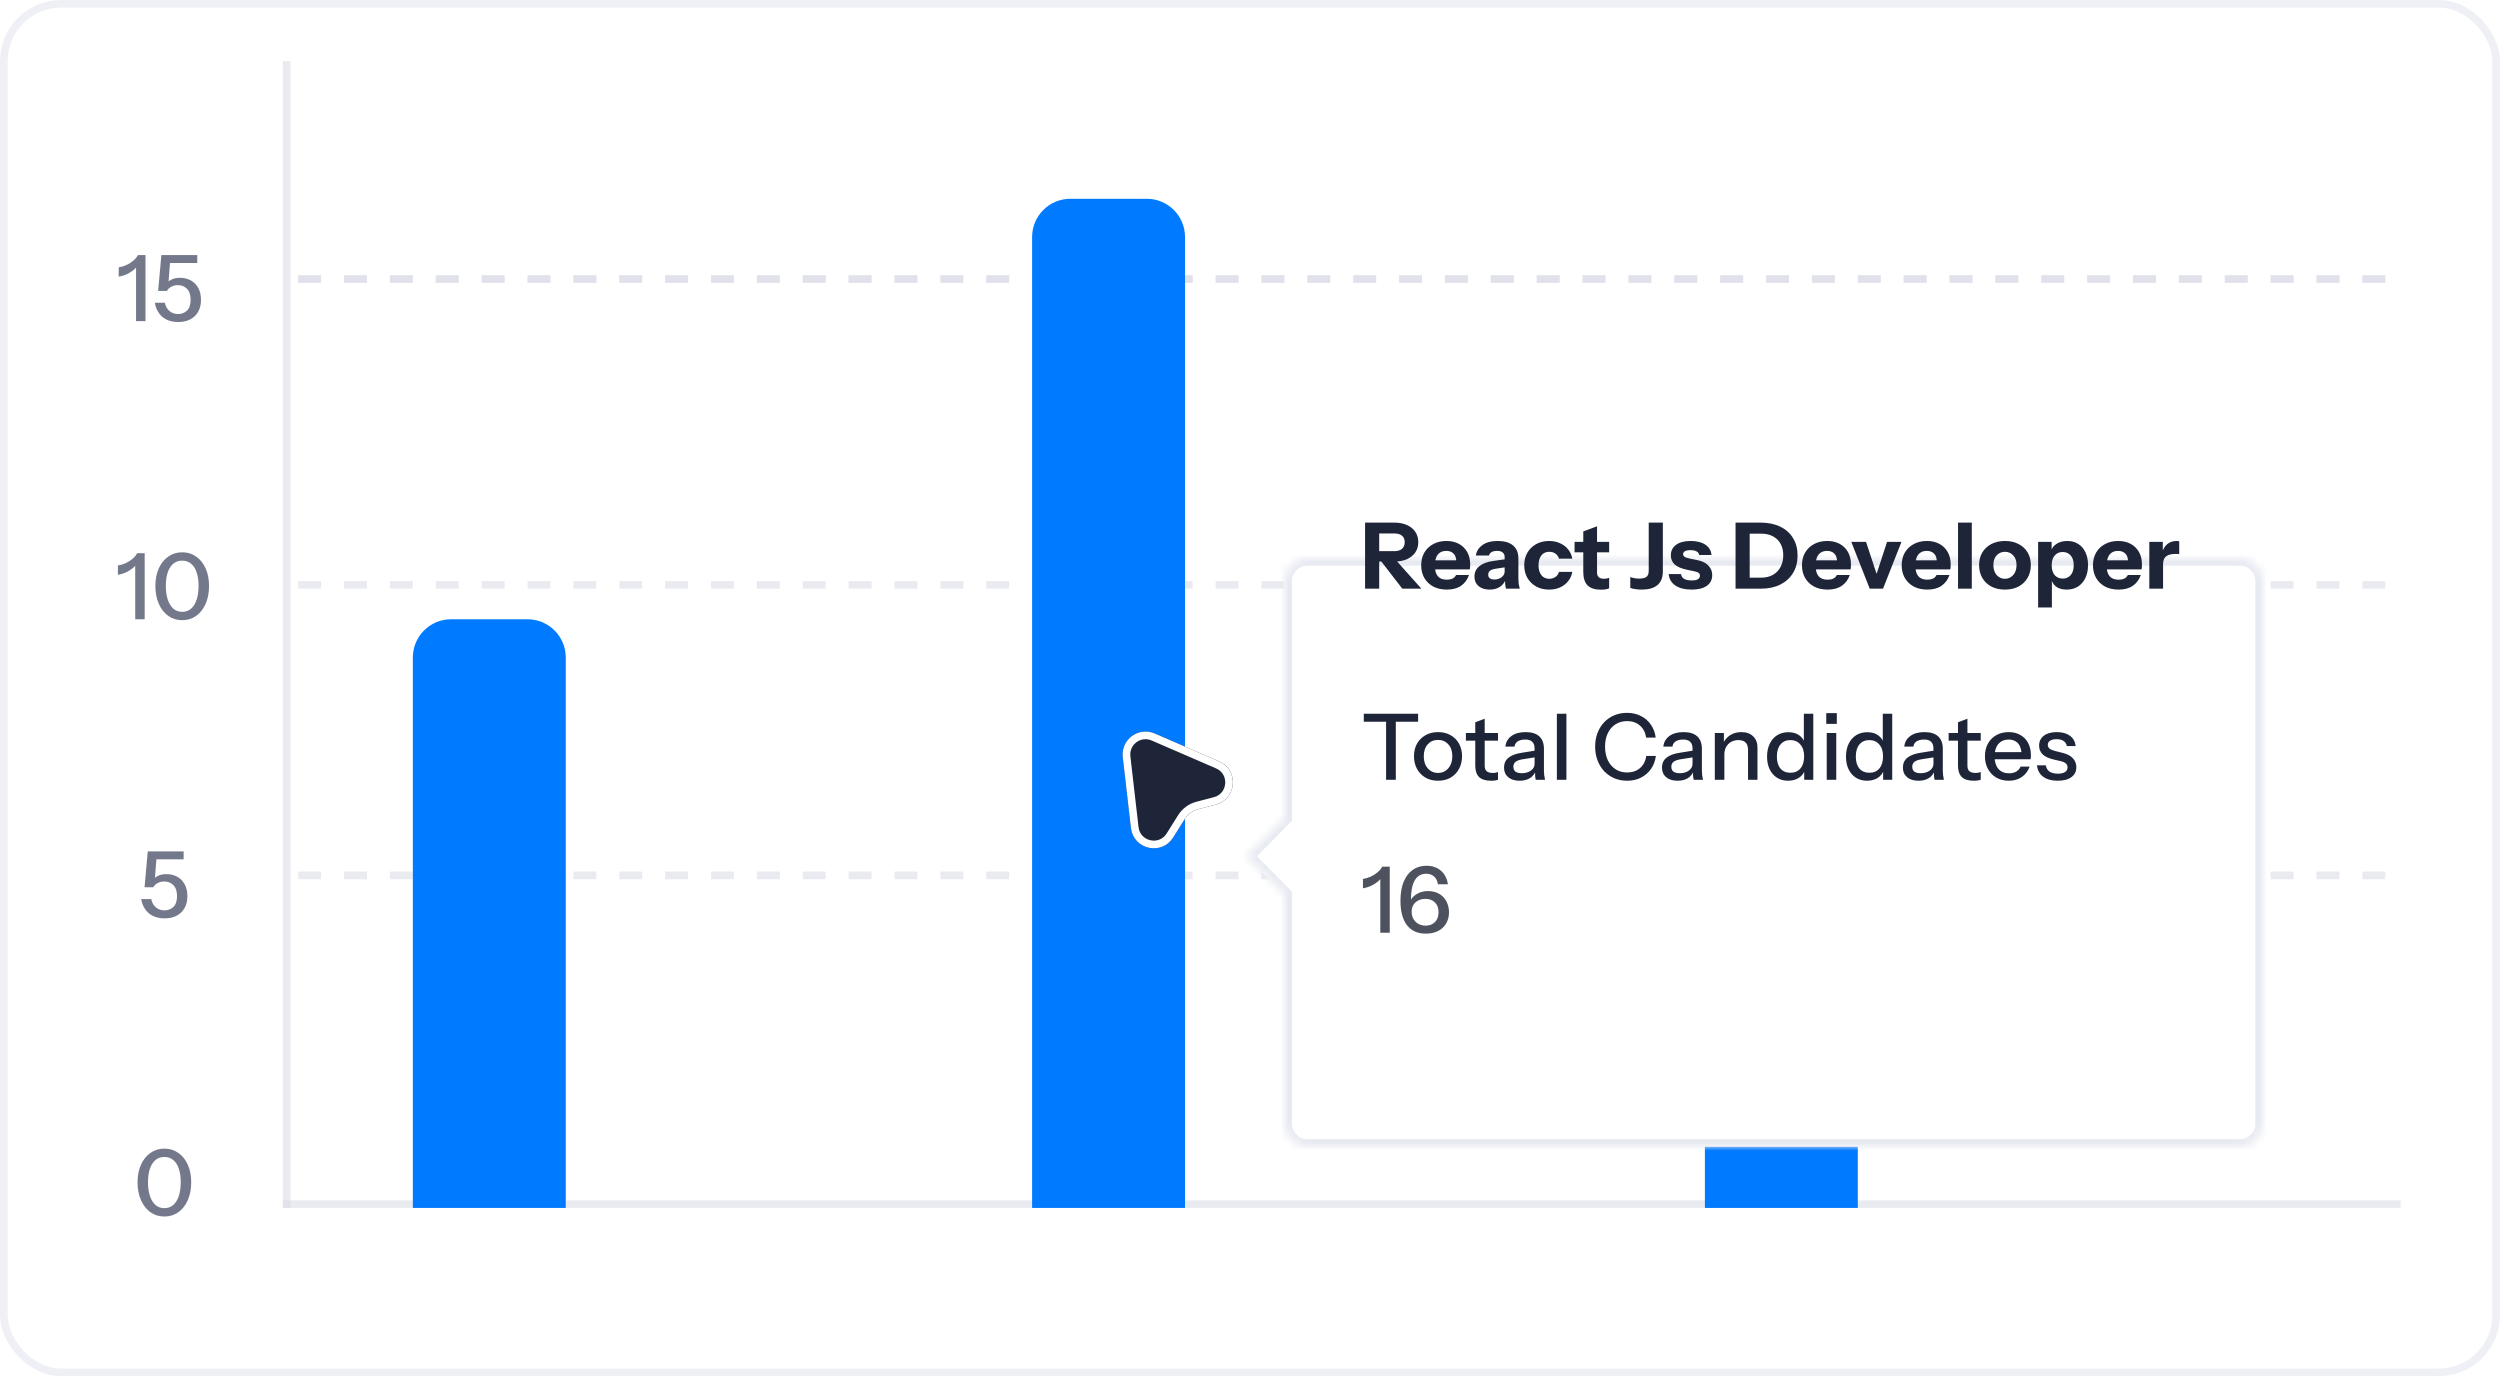
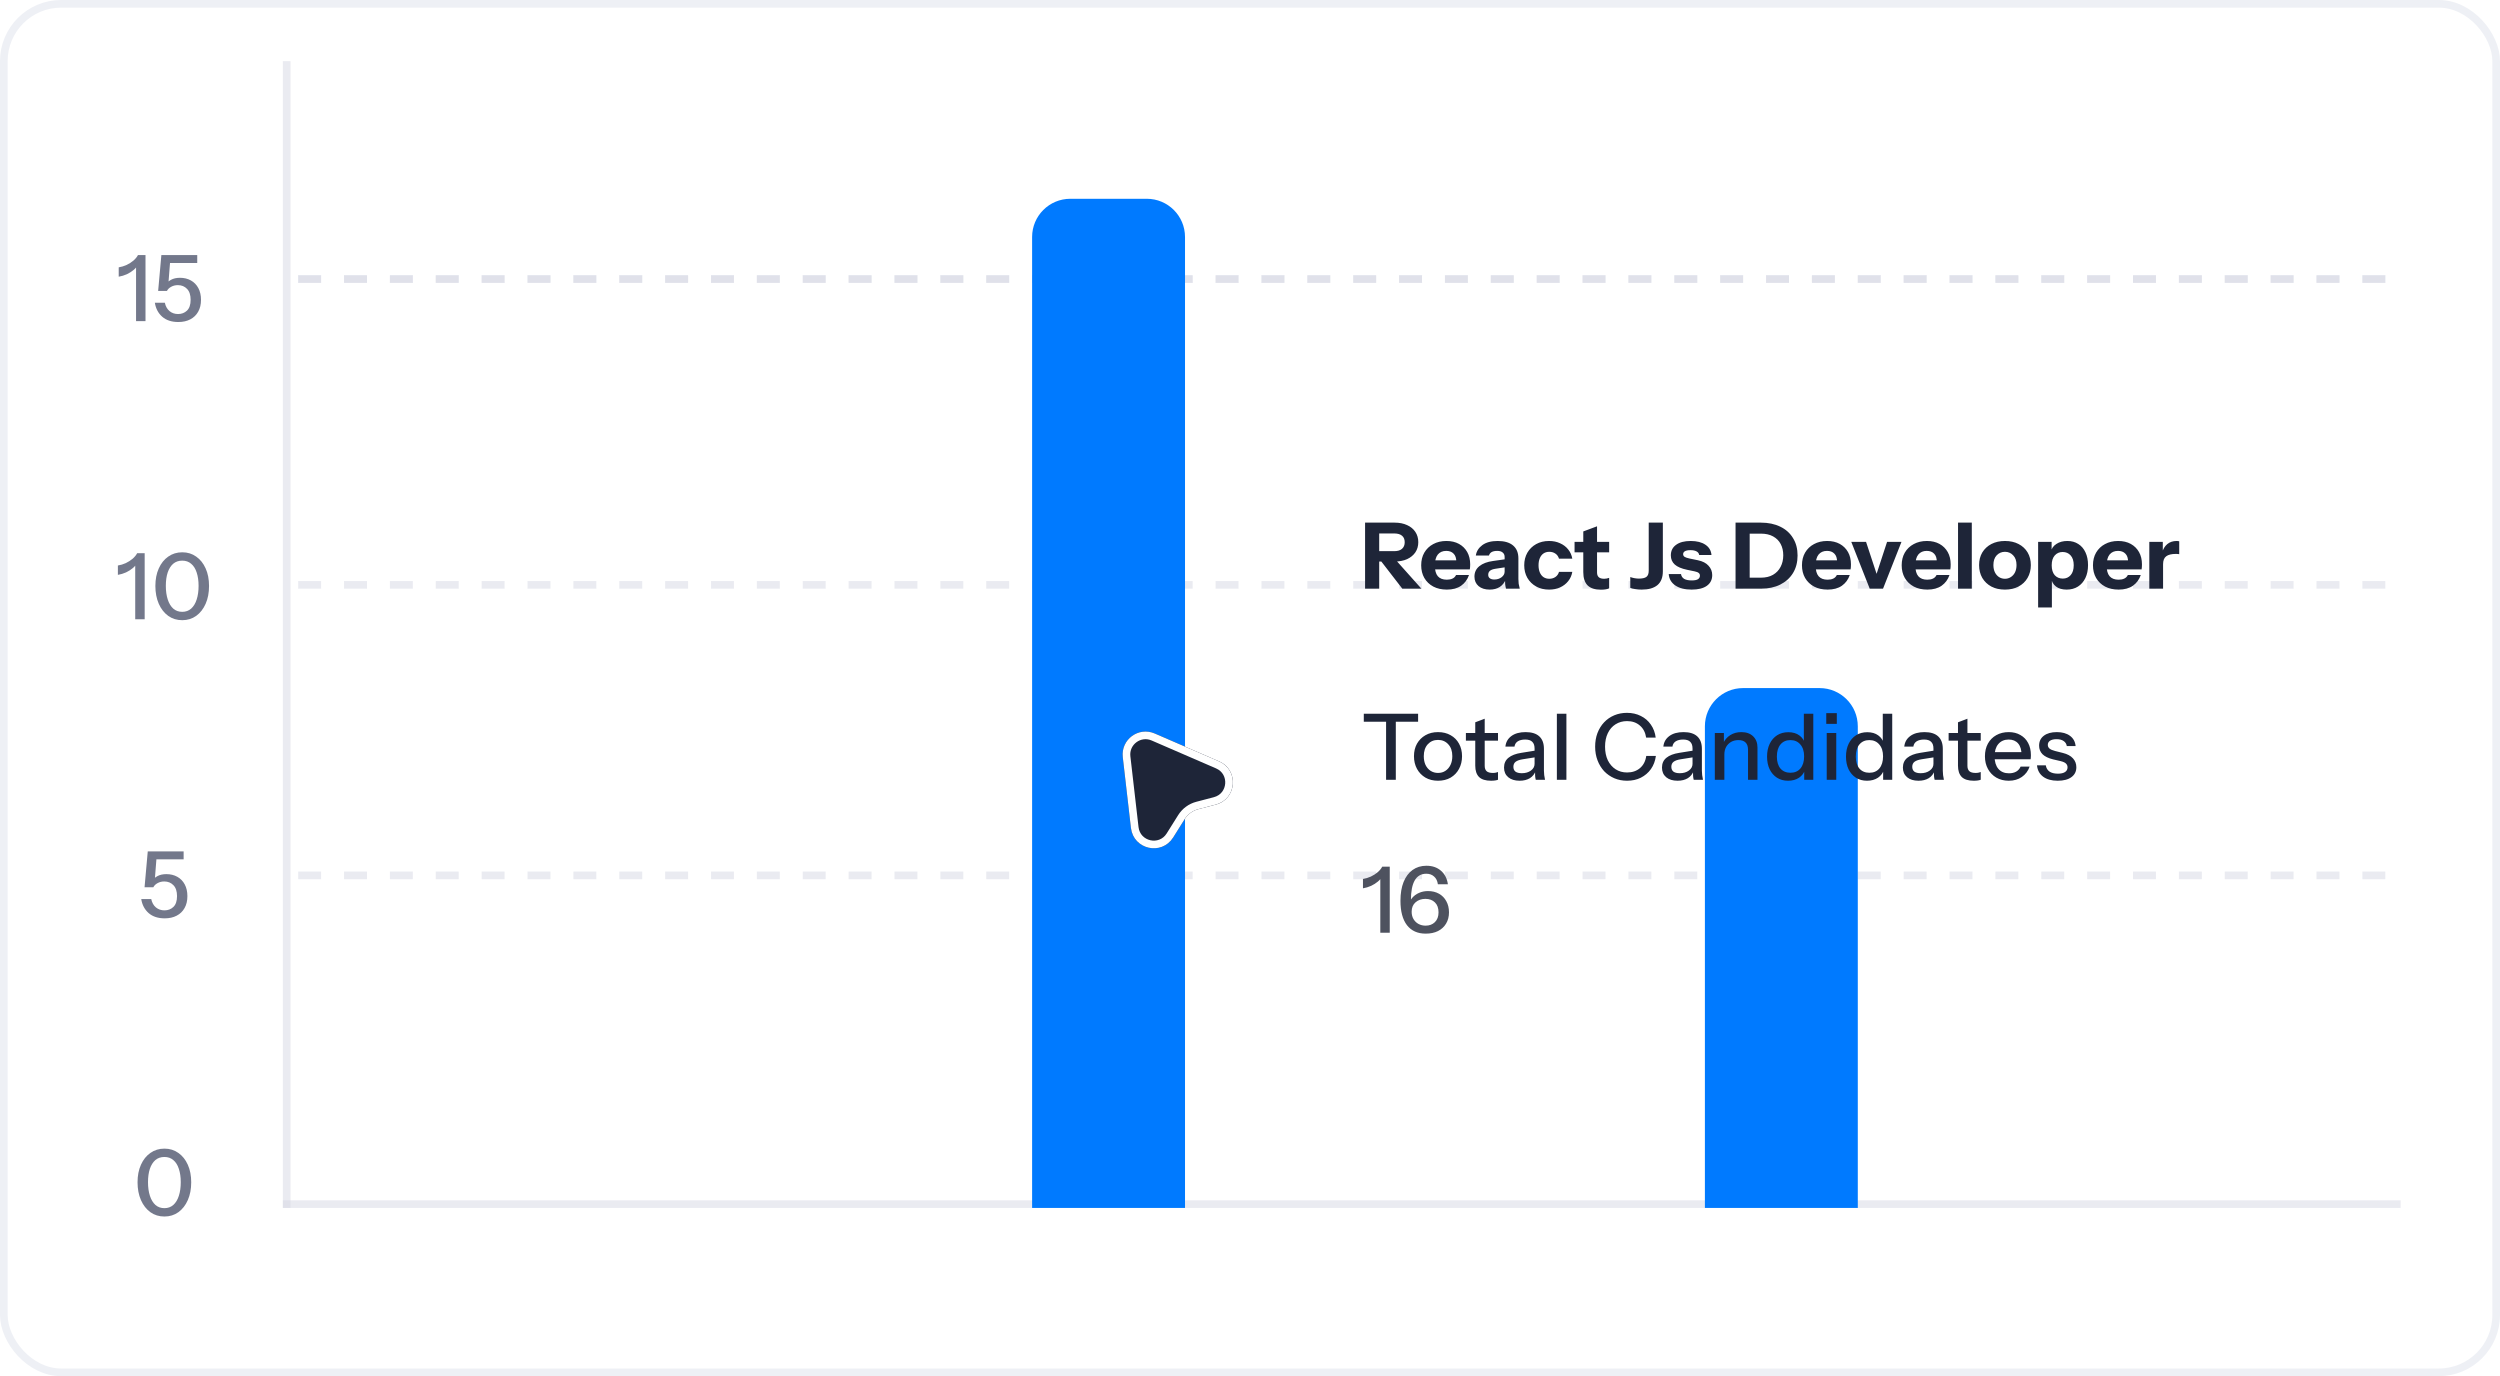
<svg xmlns="http://www.w3.org/2000/svg" width="327" height="180" viewBox="0 0 327 180" fill="none">
  <rect x="0.5" y="0.5" width="326" height="179" rx="7.5" fill="white" stroke="#EEF0F5" />
  <line opacity="0.5" x1="39" y1="114.5" x2="314" y2="114.5" stroke="#D6D9E5" stroke-dasharray="3 3" />
  <line opacity="0.5" x1="39" y1="76.5" x2="314" y2="76.5" stroke="#D6D9E5" stroke-dasharray="3 3" />
  <line opacity="0.5" x1="39" y1="36.5" x2="314" y2="36.5" stroke="#D6D9E5" stroke-dasharray="3 3" />
  <line opacity="0.5" x1="39" y1="36.5" x2="314" y2="36.5" stroke="#D6D9E5" stroke-dasharray="3 3" />
  <path d="M21.507 159.12C20.811 159.12 20.199 158.932 19.671 158.556C19.143 158.172 18.731 157.644 18.435 156.972C18.139 156.292 17.991 155.516 17.991 154.644C17.991 153.772 18.139 153.008 18.435 152.352C18.731 151.688 19.143 151.172 19.671 150.804C20.199 150.428 20.811 150.24 21.507 150.24C22.203 150.24 22.811 150.428 23.331 150.804C23.859 151.172 24.271 151.688 24.567 152.352C24.863 153.008 25.011 153.772 25.011 154.644C25.011 155.524 24.863 156.3 24.567 156.972C24.271 157.644 23.859 158.172 23.331 158.556C22.803 158.932 22.195 159.12 21.507 159.12ZM21.507 158.028C21.963 158.028 22.351 157.888 22.671 157.608C22.991 157.32 23.231 156.924 23.391 156.42C23.559 155.908 23.643 155.312 23.643 154.632C23.643 153.96 23.559 153.376 23.391 152.88C23.231 152.384 22.991 152.004 22.671 151.74C22.359 151.468 21.971 151.332 21.507 151.332C21.035 151.332 20.639 151.468 20.319 151.74C20.007 152.012 19.767 152.396 19.599 152.892C19.439 153.38 19.359 153.96 19.359 154.632C19.359 155.312 19.443 155.908 19.611 156.42C19.779 156.932 20.019 157.328 20.331 157.608C20.651 157.888 21.043 158.028 21.507 158.028Z" fill="#73788B" />
  <line opacity="0.5" x1="37.5" y1="8" x2="37.5" y2="158" stroke="#D6D9E5" />
  <line opacity="0.5" x1="37" y1="157.5" x2="314" y2="157.5" stroke="#D6D9E5" />
  <path d="M21.547 120.12C20.675 120.12 19.975 119.892 19.447 119.436C18.919 118.972 18.595 118.36 18.475 117.6H19.783C19.879 118.064 20.083 118.428 20.395 118.692C20.707 118.948 21.079 119.076 21.511 119.076C21.975 119.076 22.363 118.928 22.675 118.632C22.995 118.328 23.155 117.856 23.155 117.216C23.155 116.584 22.999 116.108 22.687 115.788C22.375 115.46 21.975 115.296 21.487 115.296C21.159 115.296 20.867 115.368 20.611 115.512C20.355 115.648 20.171 115.828 20.059 116.052H18.907L19.327 111.36H24.019V112.404H19.927L20.479 112.128L20.227 115.344L19.879 115.26C20.039 114.988 20.275 114.768 20.587 114.6C20.907 114.424 21.299 114.336 21.763 114.336C22.299 114.336 22.775 114.452 23.191 114.684C23.607 114.916 23.931 115.248 24.163 115.68C24.395 116.112 24.511 116.624 24.511 117.216C24.511 117.824 24.387 118.344 24.139 118.776C23.899 119.208 23.555 119.54 23.107 119.772C22.667 120.004 22.147 120.12 21.547 120.12Z" fill="#73788B" />
  <path d="M17.687 81V73.548L17.915 73.644C17.811 73.868 17.631 74.088 17.375 74.304C17.119 74.52 16.823 74.708 16.487 74.868C16.151 75.02 15.795 75.128 15.419 75.192V73.968C15.771 73.912 16.115 73.808 16.451 73.656C16.787 73.496 17.087 73.304 17.351 73.08C17.615 72.848 17.811 72.608 17.939 72.36H18.923V81H17.687ZM23.839 81.12C23.143 81.12 22.531 80.932 22.003 80.556C21.475 80.172 21.063 79.644 20.767 78.972C20.471 78.292 20.323 77.516 20.323 76.644C20.323 75.772 20.471 75.008 20.767 74.352C21.063 73.688 21.475 73.172 22.003 72.804C22.531 72.428 23.143 72.24 23.839 72.24C24.535 72.24 25.143 72.428 25.663 72.804C26.191 73.172 26.603 73.688 26.899 74.352C27.195 75.008 27.343 75.772 27.343 76.644C27.343 77.524 27.195 78.3 26.899 78.972C26.603 79.644 26.191 80.172 25.663 80.556C25.135 80.932 24.527 81.12 23.839 81.12ZM23.839 80.028C24.295 80.028 24.683 79.888 25.003 79.608C25.323 79.32 25.563 78.924 25.723 78.42C25.891 77.908 25.975 77.312 25.975 76.632C25.975 75.96 25.891 75.376 25.723 74.88C25.563 74.384 25.323 74.004 25.003 73.74C24.691 73.468 24.303 73.332 23.839 73.332C23.367 73.332 22.971 73.468 22.651 73.74C22.339 74.012 22.099 74.396 21.931 74.892C21.771 75.38 21.691 75.96 21.691 76.632C21.691 77.312 21.775 77.908 21.943 78.42C22.111 78.932 22.351 79.328 22.663 79.608C22.983 79.888 23.375 80.028 23.839 80.028Z" fill="#73788B" />
  <path d="M17.796 42V34.548L18.024 34.644C17.92 34.868 17.74 35.088 17.484 35.304C17.228 35.52 16.932 35.708 16.596 35.868C16.26 36.02 15.904 36.128 15.528 36.192V34.968C15.88 34.912 16.224 34.808 16.56 34.656C16.896 34.496 17.196 34.304 17.46 34.08C17.724 33.848 17.92 33.608 18.048 33.36H19.032V42H17.796ZM23.326 42.12C22.454 42.12 21.755 41.892 21.227 41.436C20.698 40.972 20.375 40.36 20.255 39.6H21.562C21.659 40.064 21.863 40.428 22.174 40.692C22.486 40.948 22.858 41.076 23.291 41.076C23.755 41.076 24.142 40.928 24.454 40.632C24.774 40.328 24.934 39.856 24.934 39.216C24.934 38.584 24.779 38.108 24.466 37.788C24.154 37.46 23.755 37.296 23.267 37.296C22.939 37.296 22.646 37.368 22.39 37.512C22.134 37.648 21.951 37.828 21.838 38.052H20.686L21.107 33.36H25.799V34.404H21.706L22.259 34.128L22.006 37.344L21.659 37.26C21.819 36.988 22.055 36.768 22.366 36.6C22.686 36.424 23.078 36.336 23.543 36.336C24.078 36.336 24.555 36.452 24.971 36.684C25.387 36.916 25.71 37.248 25.942 37.68C26.174 38.112 26.291 38.624 26.291 39.216C26.291 39.824 26.166 40.344 25.919 40.776C25.678 41.208 25.334 41.54 24.887 41.772C24.447 42.004 23.927 42.12 23.326 42.12Z" fill="#73788B" />
-   <path d="M54 86C54 83.239 56.239 81 59 81H69C71.761 81 74 83.239 74 86V158H54V86Z" fill="#007AFF" />
  <path d="M135 31C135 28.239 137.239 26 140 26H150C152.761 26 155 28.239 155 31V158H135V31Z" fill="#007AFF" />
  <path d="M223 95C223 92.239 225.239 90 228 90H238C240.761 90 243 92.239 243 95V158H223V95Z" fill="#007AFF" />
  <g filter="url(#filter0_d_25433_1976)">
    <mask id="path-15-inside-1_25433_1976" fill="white">
      <path fill-rule="evenodd" clip-rule="evenodd" d="M171 58C169.343 58 168 59.343 168 61V91.948L163 97L168 102.052V132C168 133.657 169.343 135 171 135H293C294.657 135 296 133.657 296 132V61C296 59.343 294.657 58 293 58H171Z" />
    </mask>
-     <path fill-rule="evenodd" clip-rule="evenodd" d="M171 58C169.343 58 168 59.343 168 61V91.948L163 97L168 102.052V132C168 133.657 169.343 135 171 135H293C294.657 135 296 133.657 296 132V61C296 59.343 294.657 58 293 58H171Z" fill="white" />
-     <path d="M168 91.948L168.711 92.652L169 92.359V91.948H168ZM163 97L162.289 96.296L161.593 97L162.289 97.704L163 97ZM168 102.052H169V101.641L168.711 101.348L168 102.052ZM169 61C169 59.895 169.895 59 171 59V57C168.791 57 167 58.791 167 61H169ZM169 91.948V61H167V91.948H169ZM163.711 97.704L168.711 92.652L167.289 91.245L162.289 96.296L163.711 97.704ZM168.711 101.348L163.711 96.296L162.289 97.704L167.289 102.755L168.711 101.348ZM169 132V102.052H167V132H169ZM171 134C169.895 134 169 133.105 169 132H167C167 134.209 168.791 136 171 136V134ZM293 134H171V136H293V134ZM295 132C295 133.105 294.105 134 293 134V136C295.209 136 297 134.209 297 132H295ZM295 61V132H297V61H295ZM293 59C294.105 59 295 59.895 295 61H297C297 58.791 295.209 57 293 57V59ZM171 59H293V57H171V59Z" fill="#E8EAF2" mask="url(#path-15-inside-1_25433_1976)" />
  </g>
  <path d="M178.552 77V68.36H182.416C183.04 68.36 183.584 68.468 184.048 68.684C184.512 68.892 184.872 69.188 185.128 69.572C185.384 69.956 185.512 70.404 185.512 70.916C185.512 71.42 185.384 71.864 185.128 72.248C184.872 72.624 184.512 72.92 184.048 73.136C183.584 73.344 183.04 73.448 182.416 73.448H180.016V72.092H182.368C182.808 72.092 183.144 71.992 183.376 71.792C183.616 71.584 183.736 71.296 183.736 70.928C183.736 70.552 183.62 70.268 183.388 70.076C183.156 69.876 182.816 69.776 182.368 69.776H180.4V77H178.552ZM183.424 77L179.956 72.512H181.912L185.92 77H183.424ZM189.252 77.12C188.572 77.12 187.98 76.988 187.476 76.724C186.972 76.452 186.58 76.076 186.3 75.596C186.028 75.116 185.892 74.564 185.892 73.94C185.892 73.308 186.028 72.756 186.3 72.284C186.58 71.804 186.968 71.432 187.464 71.168C187.96 70.896 188.536 70.76 189.192 70.76C189.824 70.76 190.372 70.888 190.836 71.144C191.3 71.4 191.66 71.756 191.916 72.212C192.172 72.668 192.3 73.204 192.3 73.82C192.3 73.948 192.296 74.068 192.288 74.18C192.28 74.284 192.268 74.384 192.252 74.48H186.948V73.292H190.8L190.488 73.508C190.488 73.012 190.368 72.648 190.128 72.416C189.896 72.176 189.576 72.056 189.168 72.056C188.696 72.056 188.328 72.216 188.064 72.536C187.808 72.856 187.68 73.336 187.68 73.976C187.68 74.6 187.808 75.064 188.064 75.368C188.328 75.672 188.72 75.824 189.24 75.824C189.528 75.824 189.776 75.776 189.984 75.68C190.192 75.584 190.348 75.428 190.452 75.212H192.144C191.944 75.804 191.6 76.272 191.112 76.616C190.632 76.952 190.012 77.12 189.252 77.12ZM196.986 77C196.938 76.824 196.902 76.636 196.878 76.436C196.862 76.236 196.854 76.004 196.854 75.74H196.806V72.848C196.806 72.6 196.722 72.408 196.554 72.272C196.394 72.128 196.154 72.056 195.834 72.056C195.53 72.056 195.286 72.108 195.102 72.212C194.926 72.316 194.81 72.468 194.754 72.668H193.038C193.118 72.116 193.402 71.66 193.89 71.3C194.378 70.94 195.046 70.76 195.894 70.76C196.774 70.76 197.446 70.956 197.91 71.348C198.374 71.74 198.606 72.304 198.606 73.04V75.74C198.606 75.94 198.618 76.144 198.642 76.352C198.674 76.552 198.722 76.768 198.786 77H196.986ZM194.85 77.12C194.242 77.12 193.758 76.968 193.398 76.664C193.038 76.352 192.858 75.94 192.858 75.428C192.858 74.86 193.07 74.404 193.494 74.06C193.926 73.708 194.526 73.48 195.294 73.376L197.082 73.124V74.168L195.594 74.396C195.274 74.444 195.038 74.532 194.886 74.66C194.734 74.788 194.658 74.964 194.658 75.188C194.658 75.388 194.73 75.54 194.874 75.644C195.018 75.748 195.21 75.8 195.45 75.8C195.826 75.8 196.146 75.7 196.41 75.5C196.674 75.292 196.806 75.052 196.806 74.78L196.974 75.74C196.798 76.196 196.53 76.54 196.17 76.772C195.81 77.004 195.37 77.12 194.85 77.12ZM202.621 77.12C201.981 77.12 201.417 76.984 200.929 76.712C200.441 76.44 200.057 76.064 199.777 75.584C199.505 75.104 199.369 74.556 199.369 73.94C199.369 73.324 199.505 72.776 199.777 72.296C200.057 71.816 200.441 71.44 200.929 71.168C201.417 70.896 201.981 70.76 202.621 70.76C203.157 70.76 203.637 70.86 204.061 71.06C204.493 71.252 204.845 71.52 205.117 71.864C205.397 72.208 205.577 72.612 205.657 73.076H203.917C203.829 72.78 203.669 72.556 203.437 72.404C203.213 72.252 202.949 72.176 202.645 72.176C202.357 72.176 202.105 72.248 201.889 72.392C201.681 72.536 201.521 72.74 201.409 73.004C201.297 73.268 201.241 73.58 201.241 73.94C201.241 74.3 201.297 74.612 201.409 74.876C201.521 75.14 201.681 75.344 201.889 75.488C202.105 75.632 202.357 75.704 202.645 75.704C202.949 75.704 203.213 75.628 203.437 75.476C203.669 75.324 203.829 75.1 203.917 74.804H205.657C205.577 75.268 205.397 75.672 205.117 76.016C204.845 76.36 204.493 76.632 204.061 76.832C203.637 77.024 203.157 77.12 202.621 77.12ZM209.409 77.132C208.625 77.132 208.041 76.944 207.657 76.568C207.281 76.184 207.093 75.604 207.093 74.828V69.512L208.893 68.84V74.888C208.893 75.16 208.969 75.364 209.121 75.5C209.273 75.636 209.509 75.704 209.829 75.704C209.949 75.704 210.061 75.692 210.165 75.668C210.269 75.644 210.373 75.616 210.477 75.584V76.952C210.373 77.008 210.225 77.052 210.033 77.084C209.849 77.116 209.641 77.132 209.409 77.132ZM205.953 72.248V70.88H210.477V72.248H205.953ZM214.729 77.12C214.425 77.12 214.133 77.096 213.853 77.048C213.573 77.008 213.369 76.956 213.241 76.892V75.476C213.385 75.532 213.557 75.58 213.757 75.62C213.957 75.66 214.161 75.68 214.369 75.68C214.817 75.68 215.141 75.608 215.341 75.464C215.549 75.312 215.653 75.04 215.653 74.648V68.36H217.501V74.732C217.501 75.532 217.265 76.132 216.793 76.532C216.321 76.924 215.633 77.12 214.729 77.12ZM221.27 77.12C220.374 77.12 219.662 76.94 219.134 76.58C218.606 76.22 218.318 75.724 218.27 75.092H219.878C219.918 75.364 220.054 75.572 220.286 75.716C220.526 75.852 220.854 75.92 221.27 75.92C221.646 75.92 221.918 75.868 222.086 75.764C222.262 75.652 222.35 75.496 222.35 75.296C222.35 75.144 222.298 75.028 222.194 74.948C222.098 74.86 221.918 74.788 221.654 74.732L220.67 74.528C219.942 74.376 219.406 74.148 219.062 73.844C218.718 73.532 218.546 73.132 218.546 72.644C218.546 72.052 218.774 71.592 219.23 71.264C219.686 70.928 220.322 70.76 221.138 70.76C221.946 70.76 222.59 70.924 223.07 71.252C223.55 71.572 223.814 72.02 223.862 72.596H222.254C222.222 72.388 222.11 72.232 221.918 72.128C221.726 72.016 221.454 71.96 221.102 71.96C220.782 71.96 220.542 72.008 220.382 72.104C220.23 72.192 220.154 72.32 220.154 72.488C220.154 72.632 220.218 72.748 220.346 72.836C220.474 72.916 220.686 72.988 220.982 73.052L222.086 73.28C222.702 73.408 223.166 73.648 223.478 74C223.798 74.344 223.958 74.752 223.958 75.224C223.958 75.824 223.722 76.292 223.25 76.628C222.786 76.956 222.126 77.12 221.27 77.12ZM228.138 77V75.56H230.322C230.946 75.56 231.474 75.436 231.906 75.188C232.346 74.932 232.678 74.584 232.902 74.144C233.134 73.704 233.25 73.2 233.25 72.632C233.25 72.072 233.138 71.58 232.914 71.156C232.69 70.732 232.358 70.4 231.918 70.16C231.486 69.92 230.954 69.8 230.322 69.8H228.174V68.36H230.322C231.29 68.36 232.134 68.536 232.854 68.888C233.574 69.232 234.13 69.728 234.522 70.376C234.922 71.016 235.122 71.776 235.122 72.656C235.122 73.536 234.922 74.304 234.522 74.96C234.122 75.608 233.562 76.112 232.842 76.472C232.13 76.824 231.294 77 230.334 77H228.138ZM227.01 77V68.36H228.858V77H227.01ZM239.057 77.12C238.377 77.12 237.785 76.988 237.281 76.724C236.777 76.452 236.385 76.076 236.105 75.596C235.833 75.116 235.697 74.564 235.697 73.94C235.697 73.308 235.833 72.756 236.105 72.284C236.385 71.804 236.773 71.432 237.269 71.168C237.765 70.896 238.341 70.76 238.997 70.76C239.629 70.76 240.177 70.888 240.641 71.144C241.105 71.4 241.465 71.756 241.721 72.212C241.977 72.668 242.105 73.204 242.105 73.82C242.105 73.948 242.101 74.068 242.093 74.18C242.085 74.284 242.073 74.384 242.057 74.48H236.753V73.292H240.605L240.293 73.508C240.293 73.012 240.173 72.648 239.933 72.416C239.701 72.176 239.381 72.056 238.973 72.056C238.501 72.056 238.133 72.216 237.869 72.536C237.613 72.856 237.485 73.336 237.485 73.976C237.485 74.6 237.613 75.064 237.869 75.368C238.133 75.672 238.525 75.824 239.045 75.824C239.333 75.824 239.581 75.776 239.789 75.68C239.997 75.584 240.153 75.428 240.257 75.212H241.949C241.749 75.804 241.405 76.272 240.917 76.616C240.437 76.952 239.817 77.12 239.057 77.12ZM244.56 77L242.148 70.88H244.08L245.964 76.592H244.956L246.828 70.88H248.712L246.3 77H244.56ZM252.1 77.12C251.42 77.12 250.828 76.988 250.324 76.724C249.82 76.452 249.428 76.076 249.148 75.596C248.876 75.116 248.74 74.564 248.74 73.94C248.74 73.308 248.876 72.756 249.148 72.284C249.428 71.804 249.816 71.432 250.312 71.168C250.808 70.896 251.384 70.76 252.04 70.76C252.672 70.76 253.22 70.888 253.684 71.144C254.148 71.4 254.508 71.756 254.764 72.212C255.02 72.668 255.148 73.204 255.148 73.82C255.148 73.948 255.144 74.068 255.136 74.18C255.128 74.284 255.116 74.384 255.1 74.48H249.796V73.292H253.648L253.336 73.508C253.336 73.012 253.216 72.648 252.976 72.416C252.744 72.176 252.424 72.056 252.016 72.056C251.544 72.056 251.176 72.216 250.912 72.536C250.656 72.856 250.528 73.336 250.528 73.976C250.528 74.6 250.656 75.064 250.912 75.368C251.176 75.672 251.568 75.824 252.088 75.824C252.376 75.824 252.624 75.776 252.832 75.68C253.04 75.584 253.196 75.428 253.3 75.212H254.992C254.792 75.804 254.448 76.272 253.96 76.616C253.48 76.952 252.86 77.12 252.1 77.12ZM256.111 77V68.36H257.911V77H256.111ZM262.249 77.12C261.577 77.12 260.985 76.988 260.473 76.724C259.969 76.452 259.573 76.076 259.285 75.596C259.005 75.108 258.865 74.548 258.865 73.916C258.865 73.284 259.005 72.732 259.285 72.26C259.573 71.788 259.969 71.42 260.473 71.156C260.985 70.892 261.577 70.76 262.249 70.76C262.929 70.76 263.521 70.892 264.025 71.156C264.537 71.42 264.933 71.788 265.213 72.26C265.493 72.732 265.633 73.284 265.633 73.916C265.633 74.548 265.489 75.108 265.201 75.596C264.921 76.076 264.525 76.452 264.013 76.724C263.509 76.988 262.921 77.12 262.249 77.12ZM262.249 75.704C262.529 75.704 262.781 75.632 263.005 75.488C263.237 75.344 263.421 75.14 263.557 74.876C263.693 74.604 263.761 74.28 263.761 73.904C263.761 73.352 263.613 72.928 263.317 72.632C263.029 72.328 262.673 72.176 262.249 72.176C261.825 72.176 261.465 72.328 261.169 72.632C260.881 72.936 260.737 73.36 260.737 73.904C260.737 74.28 260.805 74.604 260.941 74.876C261.077 75.14 261.257 75.344 261.481 75.488C261.713 75.632 261.969 75.704 262.249 75.704ZM270.319 77.12C269.735 77.12 269.267 76.984 268.915 76.712C268.563 76.44 268.355 76.068 268.291 75.596L268.387 75.584V79.46H266.587V70.88H268.351V72.236L268.243 72.212C268.331 71.764 268.571 71.412 268.963 71.156C269.355 70.892 269.839 70.76 270.415 70.76C270.967 70.76 271.443 70.892 271.843 71.156C272.251 71.412 272.563 71.776 272.779 72.248C273.003 72.72 273.115 73.276 273.115 73.916C273.115 74.564 272.999 75.128 272.767 75.608C272.535 76.088 272.211 76.46 271.795 76.724C271.379 76.988 270.887 77.12 270.319 77.12ZM269.815 75.68C270.239 75.68 270.583 75.528 270.847 75.224C271.111 74.92 271.243 74.488 271.243 73.928C271.243 73.368 271.107 72.94 270.835 72.644C270.571 72.348 270.223 72.2 269.791 72.2C269.375 72.2 269.031 72.352 268.759 72.656C268.495 72.952 268.363 73.38 268.363 73.94C268.363 74.5 268.495 74.932 268.759 75.236C269.031 75.532 269.383 75.68 269.815 75.68ZM277.12 77.12C276.44 77.12 275.848 76.988 275.344 76.724C274.84 76.452 274.448 76.076 274.168 75.596C273.896 75.116 273.76 74.564 273.76 73.94C273.76 73.308 273.896 72.756 274.168 72.284C274.448 71.804 274.836 71.432 275.332 71.168C275.828 70.896 276.404 70.76 277.06 70.76C277.692 70.76 278.24 70.888 278.704 71.144C279.168 71.4 279.528 71.756 279.784 72.212C280.04 72.668 280.168 73.204 280.168 73.82C280.168 73.948 280.164 74.068 280.156 74.18C280.148 74.284 280.136 74.384 280.12 74.48H274.816V73.292H278.668L278.356 73.508C278.356 73.012 278.236 72.648 277.996 72.416C277.764 72.176 277.444 72.056 277.036 72.056C276.564 72.056 276.196 72.216 275.932 72.536C275.676 72.856 275.548 73.336 275.548 73.976C275.548 74.6 275.676 75.064 275.932 75.368C276.196 75.672 276.588 75.824 277.108 75.824C277.396 75.824 277.644 75.776 277.852 75.68C278.06 75.584 278.216 75.428 278.32 75.212H280.012C279.812 75.804 279.468 76.272 278.98 76.616C278.5 76.952 277.88 77.12 277.12 77.12ZM281.13 77V70.88H282.894V72.32H282.93V77H281.13ZM282.93 73.808L282.774 72.356C282.918 71.836 283.154 71.44 283.482 71.168C283.81 70.896 284.218 70.76 284.706 70.76C284.858 70.76 284.97 70.776 285.042 70.808V72.488C285.002 72.472 284.946 72.464 284.874 72.464C284.802 72.456 284.714 72.452 284.61 72.452C284.034 72.452 283.61 72.556 283.338 72.764C283.066 72.964 282.93 73.312 282.93 73.808Z" fill="#1E2538" />
  <path d="M181.3 102V94.404H178.384V93.36H185.488V94.404H182.572V102H181.3ZM188.091 102.12C187.467 102.12 186.919 101.984 186.447 101.712C185.975 101.432 185.607 101.052 185.343 100.572C185.079 100.084 184.947 99.532 184.947 98.916C184.947 98.292 185.079 97.744 185.343 97.272C185.615 96.8 185.983 96.432 186.447 96.168C186.919 95.896 187.467 95.76 188.091 95.76C188.723 95.76 189.275 95.896 189.747 96.168C190.219 96.432 190.583 96.8 190.839 97.272C191.103 97.744 191.235 98.292 191.235 98.916C191.235 99.532 191.103 100.084 190.839 100.572C190.583 101.052 190.219 101.432 189.747 101.712C189.275 101.984 188.723 102.12 188.091 102.12ZM188.091 101.1C188.467 101.1 188.791 101.008 189.063 100.824C189.343 100.64 189.563 100.384 189.723 100.056C189.883 99.728 189.963 99.344 189.963 98.904C189.963 98.248 189.787 97.732 189.435 97.356C189.091 96.972 188.643 96.78 188.091 96.78C187.547 96.78 187.099 96.972 186.747 97.356C186.403 97.74 186.231 98.256 186.231 98.904C186.231 99.344 186.307 99.728 186.459 100.056C186.619 100.384 186.839 100.64 187.119 100.824C187.407 101.008 187.731 101.1 188.091 101.1ZM195.027 102.12C194.315 102.12 193.791 101.956 193.455 101.628C193.127 101.292 192.963 100.8 192.963 100.152V94.476L194.199 94.008V100.164C194.199 100.484 194.283 100.72 194.451 100.872C194.619 101.024 194.891 101.1 195.267 101.1C195.411 101.1 195.539 101.088 195.651 101.064C195.763 101.04 195.859 101.012 195.939 100.98V101.988C195.851 102.028 195.727 102.06 195.567 102.084C195.407 102.108 195.227 102.12 195.027 102.12ZM191.739 96.876V95.88H195.939V96.876H191.739ZM200.879 102C200.839 101.848 200.811 101.68 200.795 101.496C200.787 101.312 200.783 101.088 200.783 100.824H200.723V97.908C200.723 97.516 200.623 97.224 200.423 97.032C200.231 96.832 199.923 96.732 199.499 96.732C199.091 96.732 198.763 96.812 198.515 96.972C198.275 97.132 198.135 97.36 198.095 97.656H196.907C196.963 97.08 197.223 96.62 197.687 96.276C198.151 95.932 198.771 95.76 199.547 95.76C200.347 95.76 200.947 95.948 201.347 96.324C201.747 96.692 201.947 97.236 201.947 97.956V100.824C201.947 101.008 201.959 101.196 201.983 101.388C202.007 101.58 202.043 101.784 202.091 102H200.879ZM198.767 102.12C198.143 102.12 197.647 101.968 197.279 101.664C196.911 101.352 196.727 100.932 196.727 100.404C196.727 99.86 196.919 99.432 197.303 99.12C197.695 98.8 198.255 98.584 198.983 98.472L200.999 98.148V99.024L199.175 99.312C198.767 99.376 198.459 99.484 198.251 99.636C198.051 99.788 197.951 100.008 197.951 100.296C197.951 100.576 198.043 100.788 198.227 100.932C198.419 101.068 198.695 101.136 199.055 101.136C199.535 101.136 199.931 101.02 200.243 100.788C200.563 100.556 200.723 100.264 200.723 99.912L200.879 100.8C200.735 101.224 200.479 101.552 200.111 101.784C199.743 102.008 199.295 102.12 198.767 102.12ZM203.638 102V93.36H204.886V102H203.638ZM212.821 102.12C212.221 102.12 211.665 102.012 211.153 101.796C210.641 101.572 210.197 101.264 209.821 100.872C209.453 100.472 209.165 100 208.957 99.456C208.749 98.912 208.645 98.316 208.645 97.668C208.645 97.02 208.745 96.428 208.945 95.892C209.153 95.348 209.441 94.88 209.809 94.488C210.185 94.088 210.629 93.78 211.141 93.564C211.653 93.348 212.209 93.24 212.809 93.24C213.481 93.24 214.085 93.376 214.621 93.648C215.157 93.912 215.593 94.288 215.929 94.776C216.273 95.264 216.485 95.832 216.565 96.48H215.317C215.213 95.8 214.937 95.272 214.489 94.896C214.049 94.512 213.493 94.32 212.821 94.32C212.253 94.32 211.749 94.46 211.309 94.74C210.877 95.012 210.541 95.4 210.301 95.904C210.061 96.4 209.941 96.988 209.941 97.668C209.941 98.34 210.061 98.932 210.301 99.444C210.549 99.948 210.889 100.34 211.321 100.62C211.753 100.9 212.253 101.04 212.821 101.04C213.493 101.04 214.053 100.852 214.501 100.476C214.957 100.092 215.233 99.56 215.329 98.88H216.589C216.501 99.536 216.285 100.108 215.941 100.596C215.597 101.076 215.157 101.452 214.621 101.724C214.093 101.988 213.493 102.12 212.821 102.12ZM221.539 102C221.499 101.848 221.471 101.68 221.455 101.496C221.447 101.312 221.443 101.088 221.443 100.824H221.383V97.908C221.383 97.516 221.283 97.224 221.083 97.032C220.891 96.832 220.583 96.732 220.159 96.732C219.751 96.732 219.423 96.812 219.175 96.972C218.935 97.132 218.795 97.36 218.755 97.656H217.567C217.623 97.08 217.883 96.62 218.347 96.276C218.811 95.932 219.431 95.76 220.207 95.76C221.007 95.76 221.607 95.948 222.007 96.324C222.407 96.692 222.607 97.236 222.607 97.956V100.824C222.607 101.008 222.619 101.196 222.643 101.388C222.667 101.58 222.703 101.784 222.751 102H221.539ZM219.427 102.12C218.803 102.12 218.307 101.968 217.939 101.664C217.571 101.352 217.387 100.932 217.387 100.404C217.387 99.86 217.579 99.432 217.963 99.12C218.355 98.8 218.915 98.584 219.643 98.472L221.659 98.148V99.024L219.835 99.312C219.427 99.376 219.119 99.484 218.911 99.636C218.711 99.788 218.611 100.008 218.611 100.296C218.611 100.576 218.703 100.788 218.887 100.932C219.079 101.068 219.355 101.136 219.715 101.136C220.195 101.136 220.591 101.02 220.903 100.788C221.223 100.556 221.383 100.264 221.383 99.912L221.539 100.8C221.395 101.224 221.139 101.552 220.771 101.784C220.403 102.008 219.955 102.12 219.427 102.12ZM224.298 102V95.88H225.486V97.32H225.546V102H224.298ZM228.642 102V98.064C228.642 97.64 228.534 97.324 228.318 97.116C228.11 96.908 227.798 96.804 227.382 96.804C227.022 96.804 226.702 96.884 226.422 97.044C226.15 97.204 225.934 97.424 225.774 97.704C225.622 97.984 225.546 98.316 225.546 98.7L225.39 97.236C225.59 96.78 225.898 96.42 226.314 96.156C226.73 95.892 227.214 95.76 227.766 95.76C228.422 95.76 228.938 95.944 229.314 96.312C229.69 96.68 229.878 97.168 229.878 97.776V102H228.642ZM235.991 102V100.596L236.111 100.632C235.983 101.088 235.719 101.452 235.319 101.724C234.919 101.988 234.439 102.12 233.879 102.12C233.327 102.12 232.843 101.988 232.427 101.724C232.019 101.46 231.699 101.092 231.467 100.62C231.243 100.148 231.131 99.596 231.131 98.964C231.131 98.324 231.247 97.764 231.479 97.284C231.711 96.804 232.035 96.432 232.451 96.168C232.867 95.904 233.355 95.772 233.915 95.772C234.499 95.772 234.979 95.912 235.355 96.192C235.739 96.464 235.991 96.848 236.111 97.344L235.943 97.368V93.36H237.179V102H235.991ZM234.191 101.076C234.743 101.076 235.179 100.888 235.499 100.512C235.819 100.128 235.979 99.6 235.979 98.928C235.979 98.272 235.815 97.756 235.487 97.38C235.167 96.996 234.731 96.804 234.179 96.804C233.635 96.804 233.203 96.996 232.883 97.38C232.571 97.756 232.415 98.284 232.415 98.964C232.415 99.628 232.571 100.148 232.883 100.524C233.203 100.892 233.639 101.076 234.191 101.076ZM238.935 102V95.88H240.183V102H238.935ZM238.875 94.68V93.276H240.255V94.68H238.875ZM246.315 102V100.596L246.435 100.632C246.307 101.088 246.043 101.452 245.643 101.724C245.243 101.988 244.763 102.12 244.203 102.12C243.651 102.12 243.167 101.988 242.751 101.724C242.343 101.46 242.023 101.092 241.791 100.62C241.567 100.148 241.455 99.596 241.455 98.964C241.455 98.324 241.571 97.764 241.803 97.284C242.035 96.804 242.359 96.432 242.775 96.168C243.191 95.904 243.679 95.772 244.239 95.772C244.823 95.772 245.303 95.912 245.679 96.192C246.063 96.464 246.315 96.848 246.435 97.344L246.267 97.368V93.36H247.503V102H246.315ZM244.515 101.076C245.067 101.076 245.503 100.888 245.823 100.512C246.143 100.128 246.303 99.6 246.303 98.928C246.303 98.272 246.139 97.756 245.811 97.38C245.491 96.996 245.055 96.804 244.503 96.804C243.959 96.804 243.527 96.996 243.207 97.38C242.895 97.756 242.739 98.284 242.739 98.964C242.739 99.628 242.895 100.148 243.207 100.524C243.527 100.892 243.963 101.076 244.515 101.076ZM253.051 102C253.011 101.848 252.983 101.68 252.967 101.496C252.959 101.312 252.955 101.088 252.955 100.824H252.895V97.908C252.895 97.516 252.795 97.224 252.595 97.032C252.403 96.832 252.095 96.732 251.671 96.732C251.263 96.732 250.935 96.812 250.687 96.972C250.447 97.132 250.307 97.36 250.267 97.656H249.079C249.135 97.08 249.395 96.62 249.859 96.276C250.323 95.932 250.943 95.76 251.719 95.76C252.519 95.76 253.119 95.948 253.519 96.324C253.919 96.692 254.119 97.236 254.119 97.956V100.824C254.119 101.008 254.131 101.196 254.155 101.388C254.179 101.58 254.215 101.784 254.263 102H253.051ZM250.939 102.12C250.315 102.12 249.819 101.968 249.451 101.664C249.083 101.352 248.899 100.932 248.899 100.404C248.899 99.86 249.091 99.432 249.475 99.12C249.867 98.8 250.427 98.584 251.155 98.472L253.171 98.148V99.024L251.347 99.312C250.939 99.376 250.631 99.484 250.423 99.636C250.223 99.788 250.123 100.008 250.123 100.296C250.123 100.576 250.215 100.788 250.399 100.932C250.591 101.068 250.867 101.136 251.227 101.136C251.707 101.136 252.103 101.02 252.415 100.788C252.735 100.556 252.895 100.264 252.895 99.912L253.051 100.8C252.907 101.224 252.651 101.552 252.283 101.784C251.915 102.008 251.467 102.12 250.939 102.12ZM258.168 102.12C257.456 102.12 256.932 101.956 256.596 101.628C256.268 101.292 256.104 100.8 256.104 100.152V94.476L257.34 94.008V100.164C257.34 100.484 257.424 100.72 257.592 100.872C257.76 101.024 258.032 101.1 258.408 101.1C258.552 101.1 258.68 101.088 258.792 101.064C258.904 101.04 259 101.012 259.08 100.98V101.988C258.992 102.028 258.868 102.06 258.708 102.084C258.548 102.108 258.368 102.12 258.168 102.12ZM254.88 96.876V95.88H259.08V96.876H254.88ZM262.75 102.12C262.134 102.12 261.59 101.984 261.118 101.712C260.654 101.44 260.29 101.064 260.026 100.584C259.762 100.104 259.63 99.552 259.63 98.928C259.63 98.296 259.758 97.744 260.014 97.272C260.278 96.792 260.646 96.42 261.118 96.156C261.59 95.892 262.13 95.76 262.738 95.76C263.33 95.76 263.842 95.888 264.274 96.144C264.714 96.392 265.05 96.74 265.282 97.188C265.522 97.636 265.642 98.168 265.642 98.784C265.642 98.88 265.638 98.972 265.63 99.06C265.63 99.14 265.622 99.224 265.606 99.312H260.47V98.376H264.73L264.418 98.748C264.418 98.092 264.27 97.592 263.974 97.248C263.678 96.904 263.266 96.732 262.738 96.732C262.17 96.732 261.718 96.928 261.382 97.32C261.054 97.704 260.89 98.24 260.89 98.928C260.89 99.624 261.054 100.168 261.382 100.56C261.718 100.952 262.182 101.148 262.774 101.148C263.134 101.148 263.446 101.076 263.71 100.932C263.974 100.78 264.17 100.56 264.298 100.272H265.474C265.274 100.848 264.934 101.3 264.454 101.628C263.982 101.956 263.414 102.12 262.75 102.12ZM269.15 102.12C268.35 102.12 267.714 101.944 267.242 101.592C266.77 101.24 266.502 100.744 266.438 100.104H267.59C267.646 100.456 267.806 100.728 268.07 100.92C268.342 101.104 268.71 101.196 269.174 101.196C269.582 101.196 269.894 101.124 270.11 100.98C270.326 100.836 270.434 100.632 270.434 100.368C270.434 100.176 270.37 100.016 270.242 99.888C270.122 99.752 269.882 99.64 269.522 99.552L268.538 99.324C267.922 99.172 267.462 98.948 267.158 98.652C266.862 98.348 266.714 97.976 266.714 97.536C266.714 96.984 266.918 96.552 267.326 96.24C267.742 95.92 268.31 95.76 269.03 95.76C269.742 95.76 270.314 95.92 270.746 96.24C271.186 96.56 271.434 97.008 271.49 97.584H270.338C270.29 97.296 270.15 97.076 269.918 96.924C269.694 96.764 269.386 96.684 268.994 96.684C268.626 96.684 268.342 96.752 268.142 96.888C267.95 97.016 267.854 97.196 267.854 97.428C267.854 97.62 267.926 97.78 268.07 97.908C268.222 98.036 268.47 98.144 268.814 98.232L269.822 98.484C270.406 98.628 270.846 98.864 271.142 99.192C271.438 99.512 271.586 99.9 271.586 100.356C271.586 100.908 271.37 101.34 270.938 101.652C270.514 101.964 269.918 102.12 269.15 102.12Z" fill="#1E2538" />
  <path d="M180.544 122V114.548L180.772 114.644C180.668 114.868 180.488 115.088 180.232 115.304C179.976 115.52 179.68 115.708 179.344 115.868C179.008 116.02 178.652 116.128 178.276 116.192V114.968C178.628 114.912 178.972 114.808 179.308 114.656C179.644 114.496 179.944 114.304 180.208 114.08C180.472 113.848 180.668 113.608 180.796 113.36H181.78V122H180.544ZM186.48 122.12C185.424 122.12 184.608 121.752 184.032 121.016C183.464 120.272 183.18 119.208 183.18 117.824C183.18 116.864 183.316 116.044 183.588 115.364C183.868 114.676 184.26 114.152 184.764 113.792C185.276 113.424 185.88 113.24 186.576 113.24C187.344 113.24 187.976 113.456 188.472 113.888C188.976 114.32 189.28 114.912 189.384 115.664H188.076C188.012 115.216 187.844 114.876 187.572 114.644C187.308 114.404 186.972 114.284 186.564 114.284C185.892 114.284 185.388 114.572 185.052 115.148C184.716 115.724 184.548 116.592 184.548 117.752V118.532L184.236 118.424C184.316 118.048 184.476 117.72 184.716 117.44C184.956 117.16 185.252 116.944 185.604 116.792C185.964 116.632 186.356 116.552 186.78 116.552C187.332 116.552 187.812 116.668 188.22 116.9C188.636 117.132 188.956 117.46 189.18 117.884C189.412 118.3 189.528 118.784 189.528 119.336C189.528 119.896 189.4 120.388 189.144 120.812C188.896 121.228 188.544 121.552 188.088 121.784C187.632 122.008 187.096 122.12 186.48 122.12ZM186.468 121.076C186.964 121.076 187.368 120.924 187.68 120.62C188 120.308 188.16 119.88 188.16 119.336C188.16 118.776 188.004 118.344 187.692 118.04C187.38 117.728 186.964 117.572 186.444 117.572C185.932 117.572 185.504 117.72 185.16 118.016C184.816 118.312 184.644 118.724 184.644 119.252C184.644 119.62 184.724 119.94 184.884 120.212C185.044 120.484 185.26 120.696 185.532 120.848C185.812 121 186.124 121.076 186.468 121.076Z" fill="#4E525F" />
  <g filter="url(#filter1_d_25433_1976)">
    <path d="M146.859 93.034C146.595 90.74 148.913 89.02 151.032 89.938L159.455 93.587C162.071 94.72 161.779 98.521 159.021 99.242L156.735 99.839C155.996 100.033 155.358 100.501 154.952 101.148L153.449 103.546C151.942 105.949 148.251 105.113 147.927 102.296L146.859 93.034Z" fill="#1E2538" />
    <path d="M147.356 92.977C147.135 91.065 149.067 89.632 150.833 90.397L159.256 94.046C161.436 94.99 161.193 98.158 158.894 98.758L156.609 99.356C155.746 99.581 155.002 100.127 154.528 100.883L153.025 103.281C151.77 105.283 148.694 104.586 148.423 102.239L147.356 92.977Z" stroke="white" />
  </g>
  <defs>
    <filter id="filter0_d_25433_1976" x="138" y="48" width="183" height="127" filterUnits="userSpaceOnUse" color-interpolation-filters="sRGB">
      <feFlood flood-opacity="0" result="BackgroundImageFix" />
      <feColorMatrix in="SourceAlpha" type="matrix" values="0 0 0 0 0 0 0 0 0 0 0 0 0 0 0 0 0 0 127 0" result="hardAlpha" />
      <feOffset dy="15" />
      <feGaussianBlur stdDeviation="12.5" />
      <feComposite in2="hardAlpha" operator="out" />
      <feColorMatrix type="matrix" values="0 0 0 0 0 0 0 0 0 0 0 0 0 0 0 0 0 0 0.08 0" />
      <feBlend mode="normal" in2="BackgroundImageFix" result="effect1_dropShadow_25433_1976" />
      <feBlend mode="normal" in="SourceGraphic" in2="effect1_dropShadow_25433_1976" result="shape" />
    </filter>
    <filter id="filter1_d_25433_1976" x="134.838" y="83.686" width="38.425" height="39.269" filterUnits="userSpaceOnUse" color-interpolation-filters="sRGB">
      <feFlood flood-opacity="0" result="BackgroundImageFix" />
      <feColorMatrix in="SourceAlpha" type="matrix" values="0 0 0 0 0 0 0 0 0 0 0 0 0 0 0 0 0 0 127 0" result="hardAlpha" />
      <feOffset dy="6" />
      <feGaussianBlur stdDeviation="6" />
      <feComposite in2="hardAlpha" operator="out" />
      <feColorMatrix type="matrix" values="0 0 0 0 0 0 0 0 0 0 0 0 0 0 0 0 0 0 0.2 0" />
      <feBlend mode="normal" in2="BackgroundImageFix" result="effect1_dropShadow_25433_1976" />
      <feBlend mode="normal" in="SourceGraphic" in2="effect1_dropShadow_25433_1976" result="shape" />
    </filter>
  </defs>
</svg>